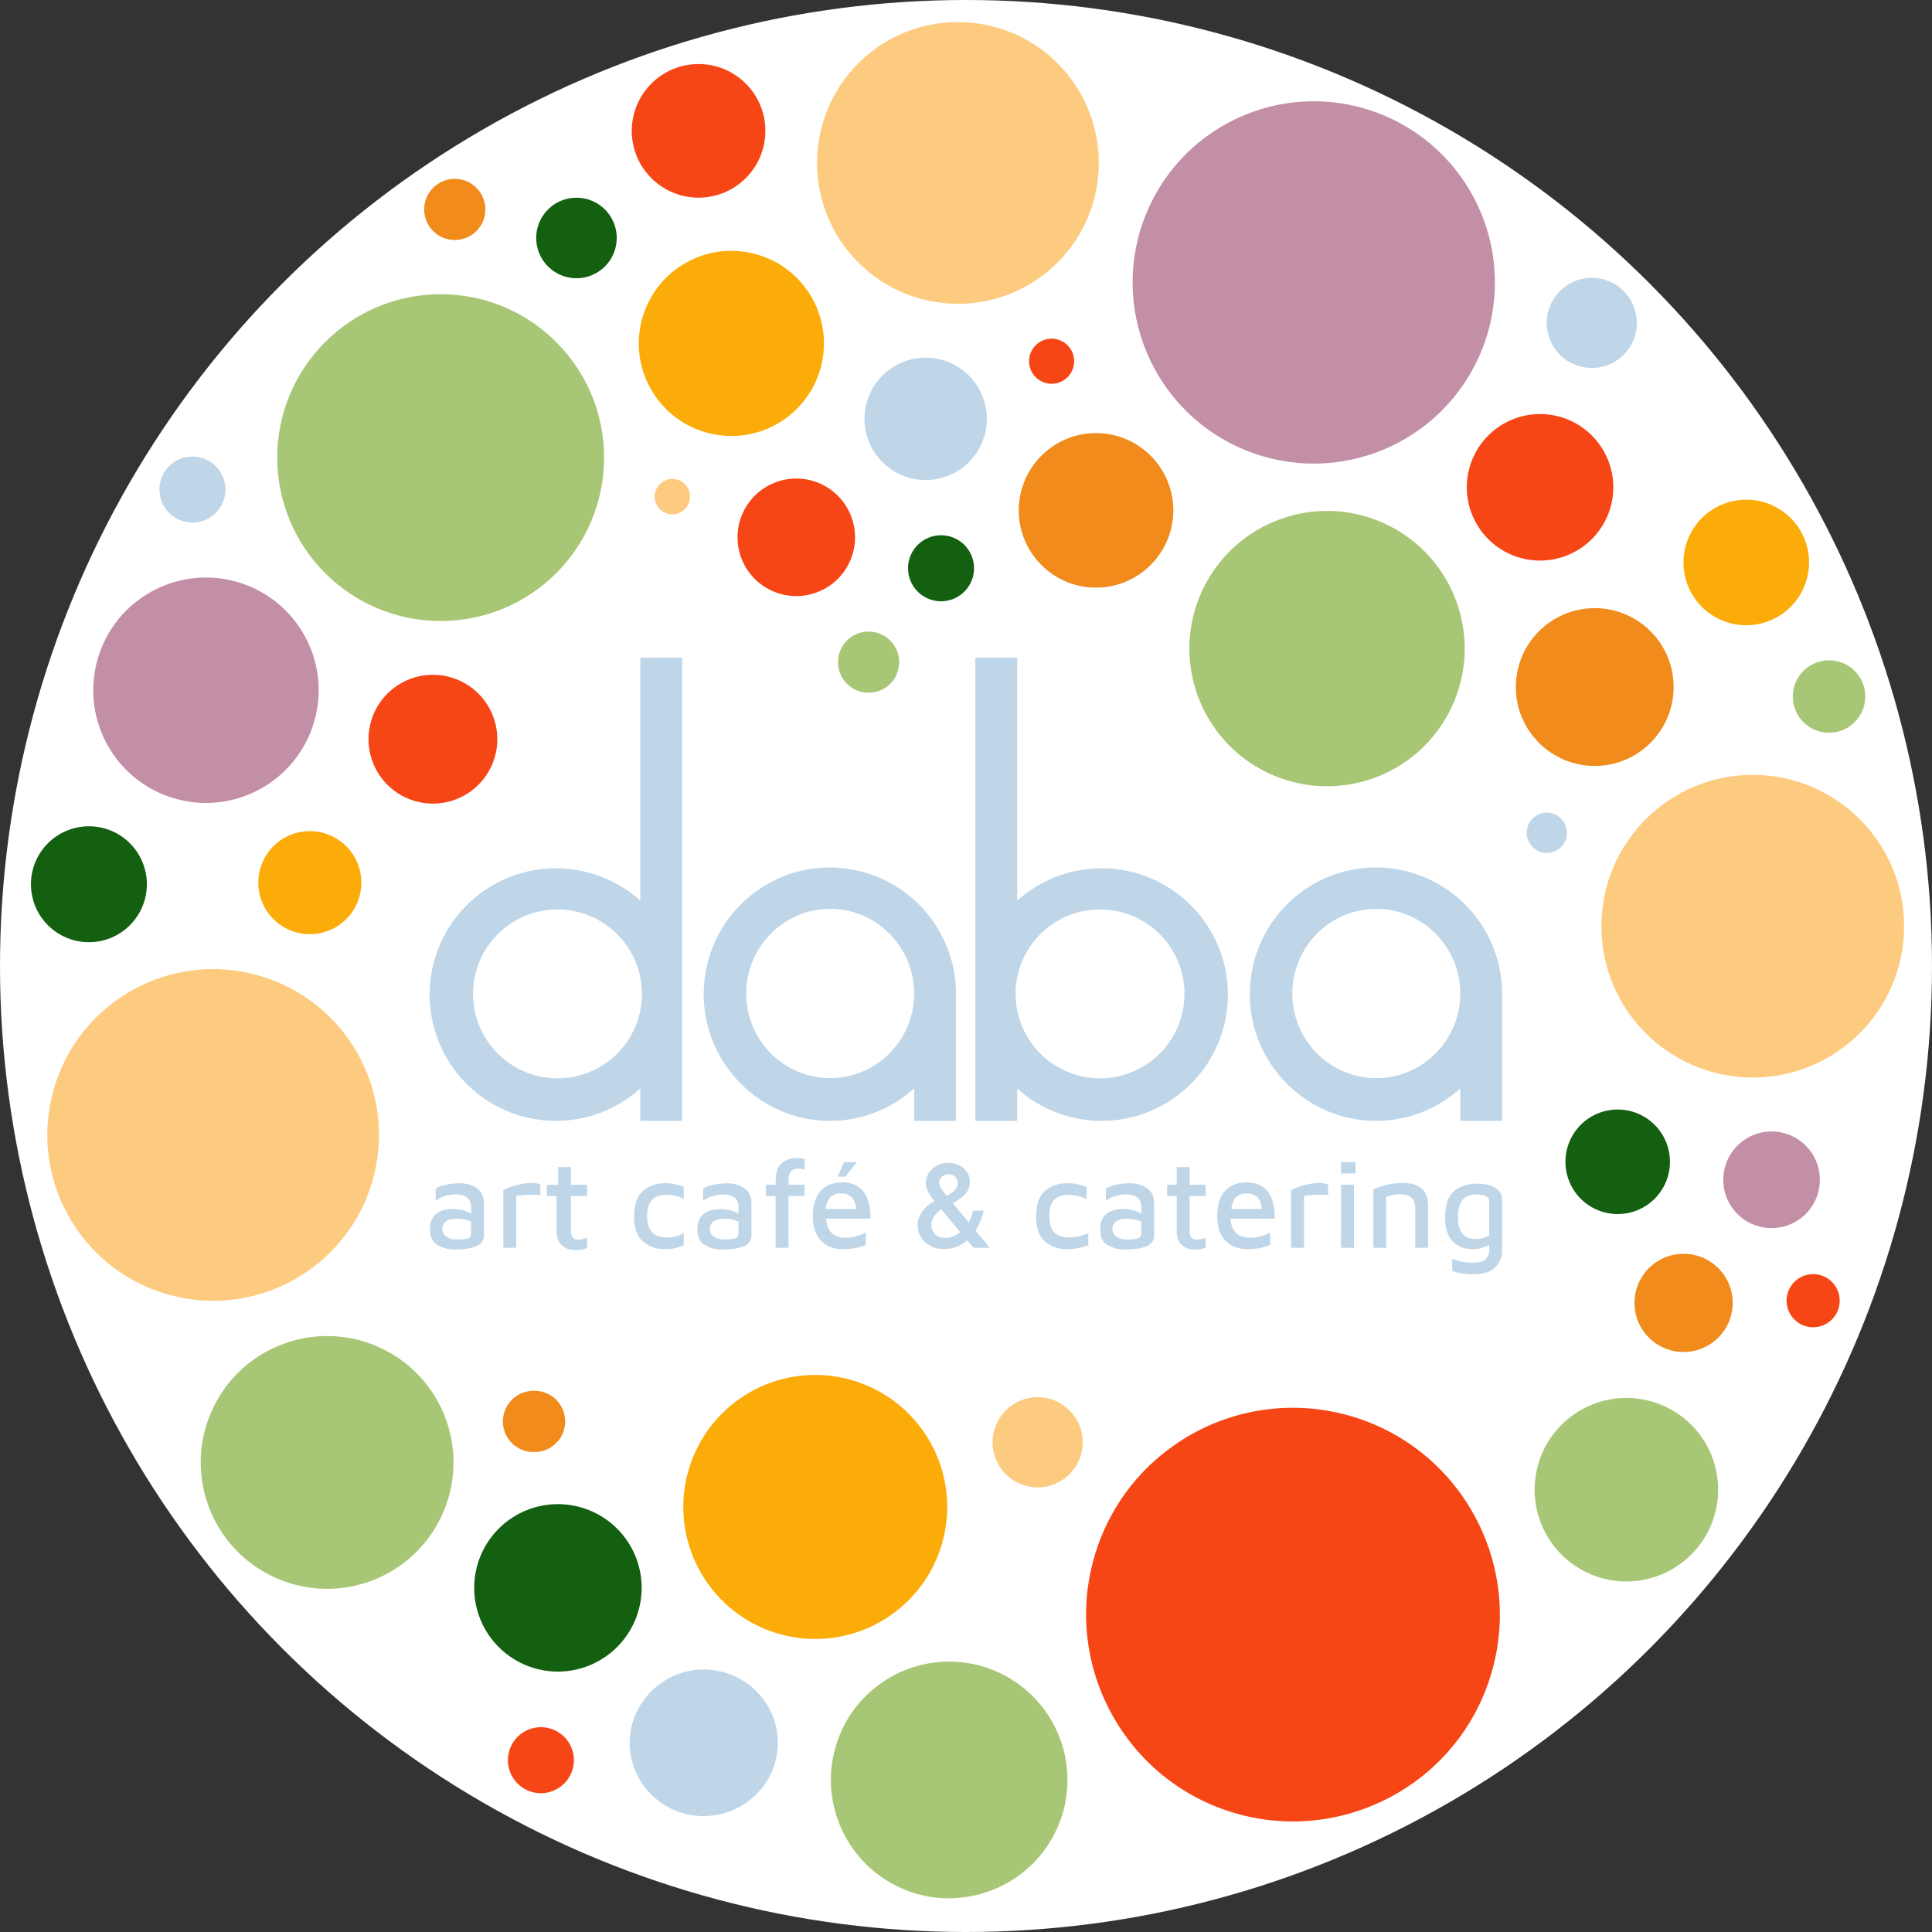
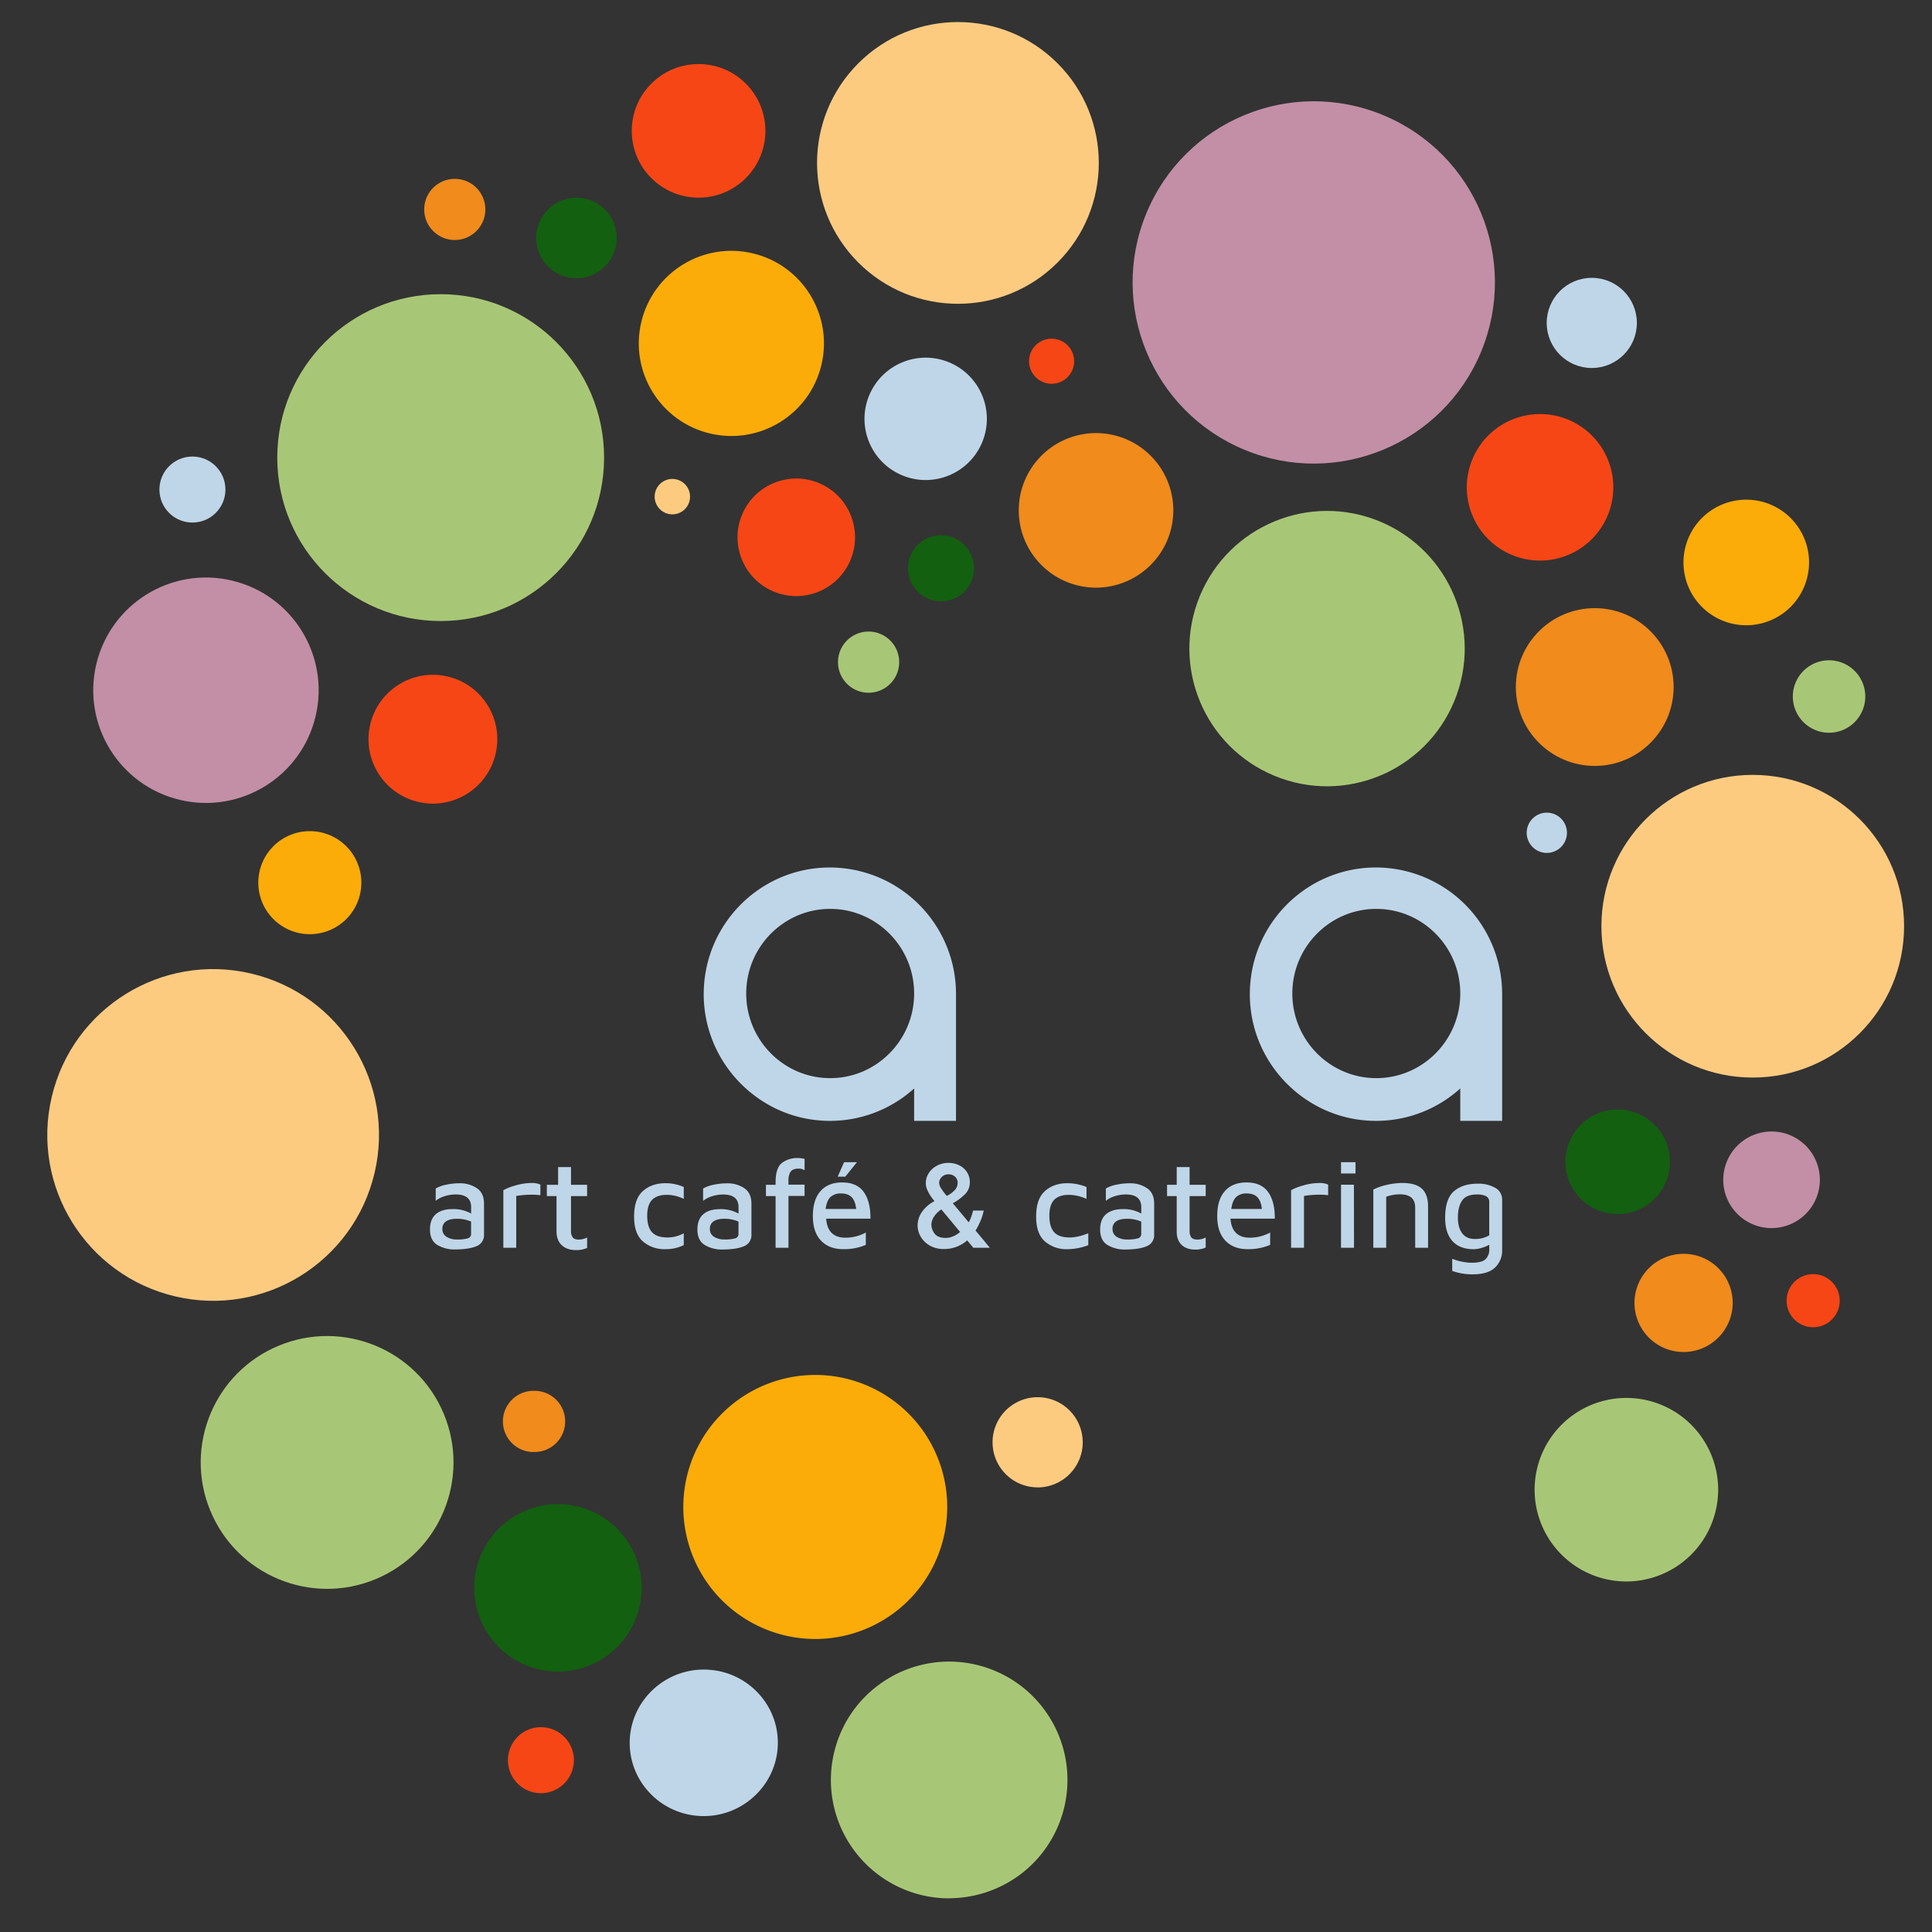
<svg xmlns="http://www.w3.org/2000/svg" viewBox="0 0 1200 1200">
  <rect x="0" y="0" width="1200" height="1200" fill="#333333" stroke="none" />
  <defs>
    <style>.cls-1{fill:#fff;}.cls-2{fill:#fdcb80;}.cls-3{fill:#f74615;}.cls-4{fill:#c28fa6;}.cls-5{fill:#fcac09;}.cls-6{fill:#a8c776;}.cls-7{fill:#136010;}.cls-8{fill:#f08b1c;}.cls-9{fill:#bfd6e8;}</style>
  </defs>
  <g id="Layer_2" data-name="Layer 2">
    <g id="Layer_1-2" data-name="Layer 1">
-       <circle class="cls-1" cx="600" cy="600" r="600" />
      <circle class="cls-2" cx="594.98" cy="101.2" r="87.5" transform="translate(102.71 450.35) rotate(-45)" />
      <path class="cls-3" d="M653.17,238.36a14,14,0,1,1,14-14A14,14,0,0,1,653.17,238.36Z" />
      <circle class="cls-4" cx="816" cy="175.42" r="112.5" transform="translate(341.67 862.18) rotate(-67.5)" />
      <path class="cls-3" d="M956.56,348.18a45.5,45.5,0,1,1,45.5-45.5A45.55,45.55,0,0,1,956.56,348.18Z" />
      <path class="cls-5" d="M1084.64,388.36a39,39,0,1,1,39-39A39.05,39.05,0,0,1,1084.64,388.36Z" />
      <circle class="cls-6" cx="824.26" cy="402.85" r="85.5" transform="translate(136.64 1010.21) rotate(-67.5)" />
      <circle class="cls-3" cx="268.89" cy="459.15" r="40" transform="translate(-239.75 615.36) rotate(-76.72)" />
      <circle class="cls-2" cx="1088.66" cy="575.29" r="94" />
      <path class="cls-7" d="M346.54,1038.25a52,52,0,1,1,52-52A52.06,52.06,0,0,1,346.54,1038.25Z" />
      <circle class="cls-8" cx="990.52" cy="426.73" r="49" />
      <circle class="cls-6" cx="273.71" cy="284.23" r="101.5" />
      <circle class="cls-2" cx="132.38" cy="704.97" r="103" transform="translate(-584.14 671.84) rotate(-76.72)" />
      <circle class="cls-5" cx="454.29" cy="213.31" r="57.5" transform="translate(142.31 606.44) rotate(-76.72)" />
      <circle class="cls-4" cx="127.92" cy="428.73" r="70" transform="translate(-318.73 454.73) rotate(-76.72)" />
      <circle class="cls-6" cx="203.17" cy="908.35" r="78.5" transform="translate(-332.14 146.89) rotate(-22.5)" />
      <circle class="cls-9" cx="574.96" cy="260.16" r="38" transform="translate(114.57 691.79) rotate(-67.5)" />
      <path class="cls-8" d="M680.77,365a48,48,0,1,1,48-48A48.06,48.06,0,0,1,680.77,365Z" />
      <circle class="cls-3" cx="433.9" cy="81.28" r="41.5" transform="translate(69.61 330.62) rotate(-45)" />
      <path class="cls-2" d="M644.52,923.83A28,28,0,1,1,671.28,904a28.07,28.07,0,0,1-26.76,19.86Z" />
-       <path class="cls-3" d="M803.14,1131.36a128.37,128.37,0,0,1-37.43-5.6c-67.78-20.6-106.16-92.5-85.55-160.27a127.28,127.28,0,0,1,47.09-66.34A128.21,128.21,0,0,1,840.47,880c67.78,20.61,106.16,92.51,85.55,160.28a127.38,127.38,0,0,1-47.1,66.34A129.59,129.59,0,0,1,803.14,1131.36Z" />
      <path class="cls-6" d="M589.58,1179.11a73.55,73.55,0,0,1-70.34-94.87,72.89,72.89,0,0,1,26.93-38,73.29,73.29,0,0,1,64.75-11,73.49,73.49,0,0,1,22,129.62,74.15,74.15,0,0,1-43.34,14.18Z" />
      <path class="cls-9" d="M960.76,529.76a12.5,12.5,0,1,1,12.5-12.5A12.51,12.51,0,0,1,960.76,529.76Z" />
      <path class="cls-7" d="M358.06,172.81a25,25,0,1,1,25-25A25,25,0,0,1,358.06,172.81Z" />
      <circle class="cls-8" cx="282.47" cy="130.08" r="19" />
      <circle class="cls-9" cx="119.52" cy="304.07" r="20.5" />
      <path class="cls-5" d="M192.44,580.24a32,32,0,1,1,32-32A32,32,0,0,1,192.44,580.24Z" />
-       <path class="cls-6" d="M1136.06,455.12a22.5,22.5,0,1,1,22.5-22.5A22.52,22.52,0,0,1,1136.06,455.12Z" />
+       <path class="cls-6" d="M1136.06,455.12a22.5,22.5,0,1,1,22.5-22.5A22.52,22.52,0,0,1,1136.06,455.12" />
      <path class="cls-5" d="M506.42,1018c-2.08,0-4.19-.08-6.27-.24A82,82,0,0,1,506.2,854c2.08,0,4.19.07,6.27.23A82,82,0,0,1,506.42,1018Z" />
      <path class="cls-8" d="M332.15,901.87c-.48,0-1,0-1.46,0a19,19,0,0,1,1.38-38q.74,0,1.47.06a19,19,0,0,1-1.39,37.94Z" />
      <path class="cls-9" d="M437.19,1128c-1.17,0-2.35,0-3.52-.13a45.87,45.87,0,0,1-31.42-15.7,44.91,44.91,0,0,1-11-33.08c1.8-23.6,21.92-42.09,45.8-42.09,1.17,0,2.36,0,3.53.14a45.83,45.83,0,0,1,31.42,15.7,44.89,44.89,0,0,1,11,33.08C481.19,1109.49,461.07,1128,437.19,1128Z" />
      <path class="cls-3" d="M336,1113.79c-.53,0-1.06,0-1.58-.06a20.5,20.5,0,0,1,1.5-40.94c.52,0,1.05,0,1.58.06a20.49,20.49,0,0,1,18.9,22A20.57,20.57,0,0,1,336,1113.79Z" />
      <path class="cls-4" d="M1100.35,762.79a30,30,0,1,1,30-30A30,30,0,0,1,1100.35,762.79Z" />
      <path class="cls-7" d="M1004.74,754.07a32.46,32.46,0,1,1,12.65-2.55A32.54,32.54,0,0,1,1004.74,754.07Z" />
      <path class="cls-6" d="M1010.18,982.28a57,57,0,1,1,57-57A57.06,57.06,0,0,1,1010.18,982.28Z" />
      <path class="cls-8" d="M1045.71,839.76a30.5,30.5,0,1,1,30.5-30.5A30.54,30.54,0,0,1,1045.71,839.76Z" />
      <circle class="cls-3" cx="1126.18" cy="807.88" r="16.5" />
      <circle class="cls-3" cx="494.58" cy="333.73" r="36.5" transform="translate(-3.01 662.95) rotate(-67.5)" />
      <circle class="cls-2" cx="417.61" cy="308.47" r="11" />
      <path class="cls-6" d="M539.5,430.27a19,19,0,1,1,19-19A19,19,0,0,1,539.5,430.27Z" />
-       <circle class="cls-7" cx="55.22" cy="549.22" r="36" />
      <path class="cls-7" d="M584.51,373.46A20.5,20.5,0,1,1,605,353,20.52,20.52,0,0,1,584.51,373.46Z" />
      <circle class="cls-9" cx="988.69" cy="200.57" r="28" />
      <path class="cls-9" d="M296.26,738.05q4.46,3.06,4.37,9.88v18.83A7.32,7.32,0,0,1,296,774q-4.61,2-13.16,2.05a20.65,20.65,0,0,1-11.31-2.86q-4.47-2.85-4.46-9.56,0-6.31,3.65-9.48T281.08,751a22.1,22.1,0,0,1,11.55,2.77v-3.95q0-7.92-9.54-7.92a23.12,23.12,0,0,0-6.82,1.05,16.19,16.19,0,0,0-5.65,2.91v-7.64a19.91,19.91,0,0,1,6.3-2.33,38.89,38.89,0,0,1,8.55-.93A18.56,18.56,0,0,1,296.26,738.05Zm-5.66,31.11a2.76,2.76,0,0,0,2-2.82v-7.6a21.84,21.84,0,0,0-8.76-1.73c-3,0-5.23.53-6.77,1.57a5.32,5.32,0,0,0-2.3,4.7,5.44,5.44,0,0,0,2.62,4.94,11.4,11.4,0,0,0,6.21,1.64A23.9,23.9,0,0,0,290.6,769.16Z" />
      <path class="cls-9" d="M312.64,739.25a33.84,33.84,0,0,1,7.39-2.9,35.56,35.56,0,0,1,10.34-1.57,12.37,12.37,0,0,1,5.28,1v6.58a37.77,37.77,0,0,0-5.26-.31,57.84,57.84,0,0,0-9.75.78V775h-8Z" />
      <path class="cls-9" d="M348.88,773.38q-3.22-3.06-3.22-8.69V742.9h-6v-7h7v-11h8v11h10v7h-10v21.37a7,7,0,0,0,1.07,4.32c.71.88,2,1.33,3.77,1.33a10.86,10.86,0,0,0,2.75-.37,9.79,9.79,0,0,0,2.42-.92v6.49a16.27,16.27,0,0,1-6.86,1.33Q352.11,776.45,348.88,773.38Z" />
      <path class="cls-9" d="M399.37,771.12q-5.52-4.79-5.52-15.44,0-11,5.44-15.86t13.8-4.9a27.68,27.68,0,0,1,11.61,2.35v7.37a24.61,24.61,0,0,0-10.44-2.51q-6.18,0-9.22,3.09c-2,2.07-3.05,5.34-3.05,9.84q0,7.05,3,10.3t9.54,3.25A21,21,0,0,0,424.7,766v7.37a25.38,25.38,0,0,1-11.53,2.51A20.33,20.33,0,0,1,399.37,771.12Z" />
      <path class="cls-9" d="M462.36,738.05q4.44,3.06,4.37,9.88v18.83a7.32,7.32,0,0,1-4.62,7.28q-4.62,2-13.16,2.05a20.63,20.63,0,0,1-11.31-2.86q-4.47-2.85-4.47-9.56,0-6.31,3.66-9.48c2.43-2.11,5.89-3.16,10.35-3.16a22,22,0,0,1,11.54,2.77v-3.95q0-7.92-9.53-7.92a23.07,23.07,0,0,0-6.82,1.05,16.33,16.33,0,0,0-5.66,2.91v-7.64a20,20,0,0,1,6.31-2.33,38.89,38.89,0,0,1,8.55-.93A18.6,18.6,0,0,1,462.36,738.05Zm-5.67,31.11a2.74,2.74,0,0,0,2-2.82v-7.6A21.76,21.76,0,0,0,450,757c-3,0-5.23.53-6.77,1.57a5.31,5.31,0,0,0-2.31,4.7,5.46,5.46,0,0,0,2.62,4.94,11.43,11.43,0,0,0,6.22,1.64A23.78,23.78,0,0,0,456.69,769.16Z" />
      <path class="cls-9" d="M481.74,742.9h-6v-7h6v-1.57c0-6,1.34-10.08,4-12.06a15.7,15.7,0,0,1,9.63-3,17.68,17.68,0,0,1,4.37.55v7a13.33,13.33,0,0,0-1.67-.73,5.56,5.56,0,0,0-1.75-.24,10.36,10.36,0,0,0-3.37.48,4.3,4.3,0,0,0-2.3,2.14,10.73,10.73,0,0,0-.92,5v2.34h10v7h-10V775h-8Z" />
      <path class="cls-9" d="M536.48,740.36q4.26,5.92,4.18,16.57H513.14q.39,5.8,3.4,8.82c2,2,4.86,3,8.56,3a25.91,25.91,0,0,0,6.88-.9,25.52,25.52,0,0,0,5.79-2.31v7.68a34.79,34.79,0,0,1-14,2.66q-8.84,0-13.88-5.36t-5-15.24q0-10.11,4.77-15.48t13.45-5.36Q532.22,734.45,536.48,740.36Zm-20.63,3.11q-2.34,2.21-3.05,7.45h19q-.55-5-2.82-7.33t-6.65-2.31A9.15,9.15,0,0,0,515.85,743.47Zm8.42-21.62h8l-7.25,9H520.3Z" />
      <path class="cls-9" d="M604.54,775l-3.81-4.59a21.34,21.34,0,0,1-14.38,5.37,17.13,17.13,0,0,1-9-2.22,15.07,15.07,0,0,1-5.56-5.6,14,14,0,0,1-1.86-6.82,15.16,15.16,0,0,1,2.44-8,21.4,21.4,0,0,1,8.05-7.09l-.39-.47q-5-6.22-5-10.67a11.48,11.48,0,0,1,1.82-6.23A13.26,13.26,0,0,1,582,724a14.76,14.76,0,0,1,7-1.71,15,15,0,0,1,6.88,1.56,11.87,11.87,0,0,1,4.79,4.28,11.23,11.23,0,0,1,1.71,6.08,10.29,10.29,0,0,1-2.57,7.09,33.6,33.6,0,0,1-8,6.07l9.88,11.84a21.88,21.88,0,0,0,1.59-3.46c.39-1.12.76-2.41,1.13-3.86H611a30.63,30.63,0,0,1-1.83,6,42.37,42.37,0,0,1-3.23,6.42L614.81,775Zm-12.4-7.14a16.4,16.4,0,0,0,4.19-2.67l-11.66-14a15.47,15.47,0,0,0-4.73,4.78,9.54,9.54,0,0,0-1.45,4.7,9.21,9.21,0,0,0,2,5.52c1.33,1.8,3.66,2.71,7,2.71A11.42,11.42,0,0,0,592.14,767.83ZM585,731a5.15,5.15,0,0,0-1.69,3.88,7.35,7.35,0,0,0,1.49,3.6,37.11,37.11,0,0,0,3.21,4.24l.08.07a16.69,16.69,0,0,0,5.35-4.07,6.7,6.7,0,0,0,1.37-4,5,5,0,0,0-1.6-3.84,5.81,5.81,0,0,0-4.11-1.48A5.72,5.72,0,0,0,585,731Z" />
      <path class="cls-9" d="M649.08,771.12q-5.52-4.79-5.52-15.44,0-11,5.44-15.86t13.8-4.9a31.33,31.33,0,0,1,12.05,2.35v7.37A28.15,28.15,0,0,0,664,742.13q-6.18,0-9.22,3.09c-2,2.07-3,5.34-3,9.84q0,7.05,3,10.3t9.54,3.25c3.54,0,7.12-.86,11.64-2.59v7.37a37.48,37.48,0,0,1-13,2.51A20.33,20.33,0,0,1,649.08,771.12Z" />
      <path class="cls-9" d="M712.5,738.05q4.46,3.06,4.37,9.88v18.83a7.33,7.33,0,0,1-4.61,7.28q-4.62,2-13.16,2.05a20.69,20.69,0,0,1-11.32-2.86q-4.47-2.85-4.46-9.56,0-6.31,3.65-9.48T697.32,751a22.1,22.1,0,0,1,11.55,2.77v-3.95q0-7.92-9.53-7.92a23.13,23.13,0,0,0-6.83,1.05,16.19,16.19,0,0,0-5.65,2.91v-7.64a19.91,19.91,0,0,1,6.3-2.33,38.89,38.89,0,0,1,8.55-.93A18.56,18.56,0,0,1,712.5,738.05Zm-5.66,31.11a2.76,2.76,0,0,0,2-2.82v-7.6a21.84,21.84,0,0,0-8.76-1.73c-3,0-5.23.53-6.76,1.57a5.31,5.31,0,0,0-2.31,4.7,5.44,5.44,0,0,0,2.62,4.94,11.41,11.41,0,0,0,6.22,1.64A23.87,23.87,0,0,0,706.84,769.16Z" />
      <path class="cls-9" d="M733.94,773.24c-2-1.94-3.06-4.68-3.06-8.24V742.9h-6v-7h6v-11h8v11h10v7h-10v21.37a7,7,0,0,0,1.06,4.32c.71.88,2,1.33,3.78,1.33a10.78,10.78,0,0,0,2.74-.37,9.64,9.64,0,0,0,2.42-.92v6.25a15.45,15.45,0,0,1-6.5,1.26Q737,776.14,733.94,773.24Z" />
      <path class="cls-9" d="M787.63,740.36q4.26,5.92,4.18,16.57H764.28q.39,5.8,3.4,8.82c2,2,4.86,3,8.57,3a26,26,0,0,0,6.88-.9,25.52,25.52,0,0,0,5.79-2.31v7.68a34.82,34.82,0,0,1-14,2.66q-8.85,0-13.88-5.36t-5-15.24q0-10.11,4.77-15.48t13.45-5.36Q783.36,734.45,787.63,740.36Zm-19.8,3.11q-2.34,2.21-3.05,7.45h19q-.54-5-2.81-7.33t-6.65-2.31A9.14,9.14,0,0,0,767.83,743.47Z" />
      <path class="cls-9" d="M801.92,739.25a34.06,34.06,0,0,1,7.39-2.9,35.56,35.56,0,0,1,10.34-1.57,12.45,12.45,0,0,1,5.29,1v6.58a38,38,0,0,0-5.27-.31,57.72,57.72,0,0,0-9.74.78V775h-8Z" />
      <path class="cls-9" d="M832.94,721.85h9v7h-9Zm0,14h8L841,775h-8.08Z" />
      <path class="cls-9" d="M861.46,735.92a43.18,43.18,0,0,1,9.59-1.14q8.16,0,12,3.45T887,749v26h-8V750.06q0-8.22-9.4-8.23a25.1,25.1,0,0,0-8.61,1.49V775h-8V738.86A36.21,36.21,0,0,1,861.46,735.92Z" />
      <path class="cls-9" d="M928.73,737.79a8.19,8.19,0,0,1,4.27,7.48v31a14.55,14.55,0,0,1-4.39,11q-4.38,4.25-13.94,4.24A36.33,36.33,0,0,1,902,789.38v-7.52a34.64,34.64,0,0,0,12.14,2.45q6.3,0,8.59-2.25a8,8,0,0,0,2.28-6v-2.92a22.92,22.92,0,0,1-4.88,2,18.72,18.72,0,0,1-5.2.77q-8.46-.15-12.89-5.17t-4.43-14.26q0-12,5.55-16.66t14.77-4.62A21,21,0,0,1,928.73,737.79ZM908.18,766c1.77,2.37,4.41,3.56,7.9,3.56a17.16,17.16,0,0,0,8.91-2.27V746.67a3.8,3.8,0,0,0-2.07-3.76,12.77,12.77,0,0,0-5.59-1q-6.65,0-9.23,3.84t-2.58,10.58Q905.52,762.42,908.18,766Z" />
      <path class="cls-9" d="M515.45,538.81c-43.94,0-79.44,36.34-78.33,80.72,1.05,41.55,34.71,75.52,76.18,76.63a77.87,77.87,0,0,0,54.49-20.1v20.13h26V617.5A78.52,78.52,0,0,0,515.45,538.81Zm.19,130.84c-28.76,0-52.15-23.58-52.15-52.56s23.39-52.56,52.15-52.56,52.15,23.58,52.15,52.56h0v0C567.77,646.09,544.38,669.65,515.64,669.65Z" />
      <path class="cls-9" d="M854.65,538.81c-43.95,0-79.44,36.34-78.33,80.72,1,41.55,34.71,75.52,76.18,76.63A77.83,77.83,0,0,0,907,676.06v20.13h26V617.5A78.52,78.52,0,0,0,854.65,538.81Zm.19,130.84c-28.76,0-52.15-23.58-52.15-52.56s23.39-52.56,52.15-52.56S907,588.11,907,617.09h0v0C907,646.09,883.58,669.65,854.84,669.65Z" />
-       <path class="cls-9" d="M423.7,617.68V408.5h-26V559.39a78.44,78.44,0,1,0,0,116.73v20.07h26V617.68Zm-77.16,52.07a52.43,52.43,0,1,1,52.15-52.47v.07A52.35,52.35,0,0,1,346.54,669.75Z" />
-       <path class="cls-9" d="M605.81,617.76v78.43h26V676.12a78.44,78.44,0,1,0,0-116.73V408.5h-26V617.76Zm25-.41v-.07a52.44,52.44,0,1,1,0,.07Z" />
    </g>
  </g>
</svg>